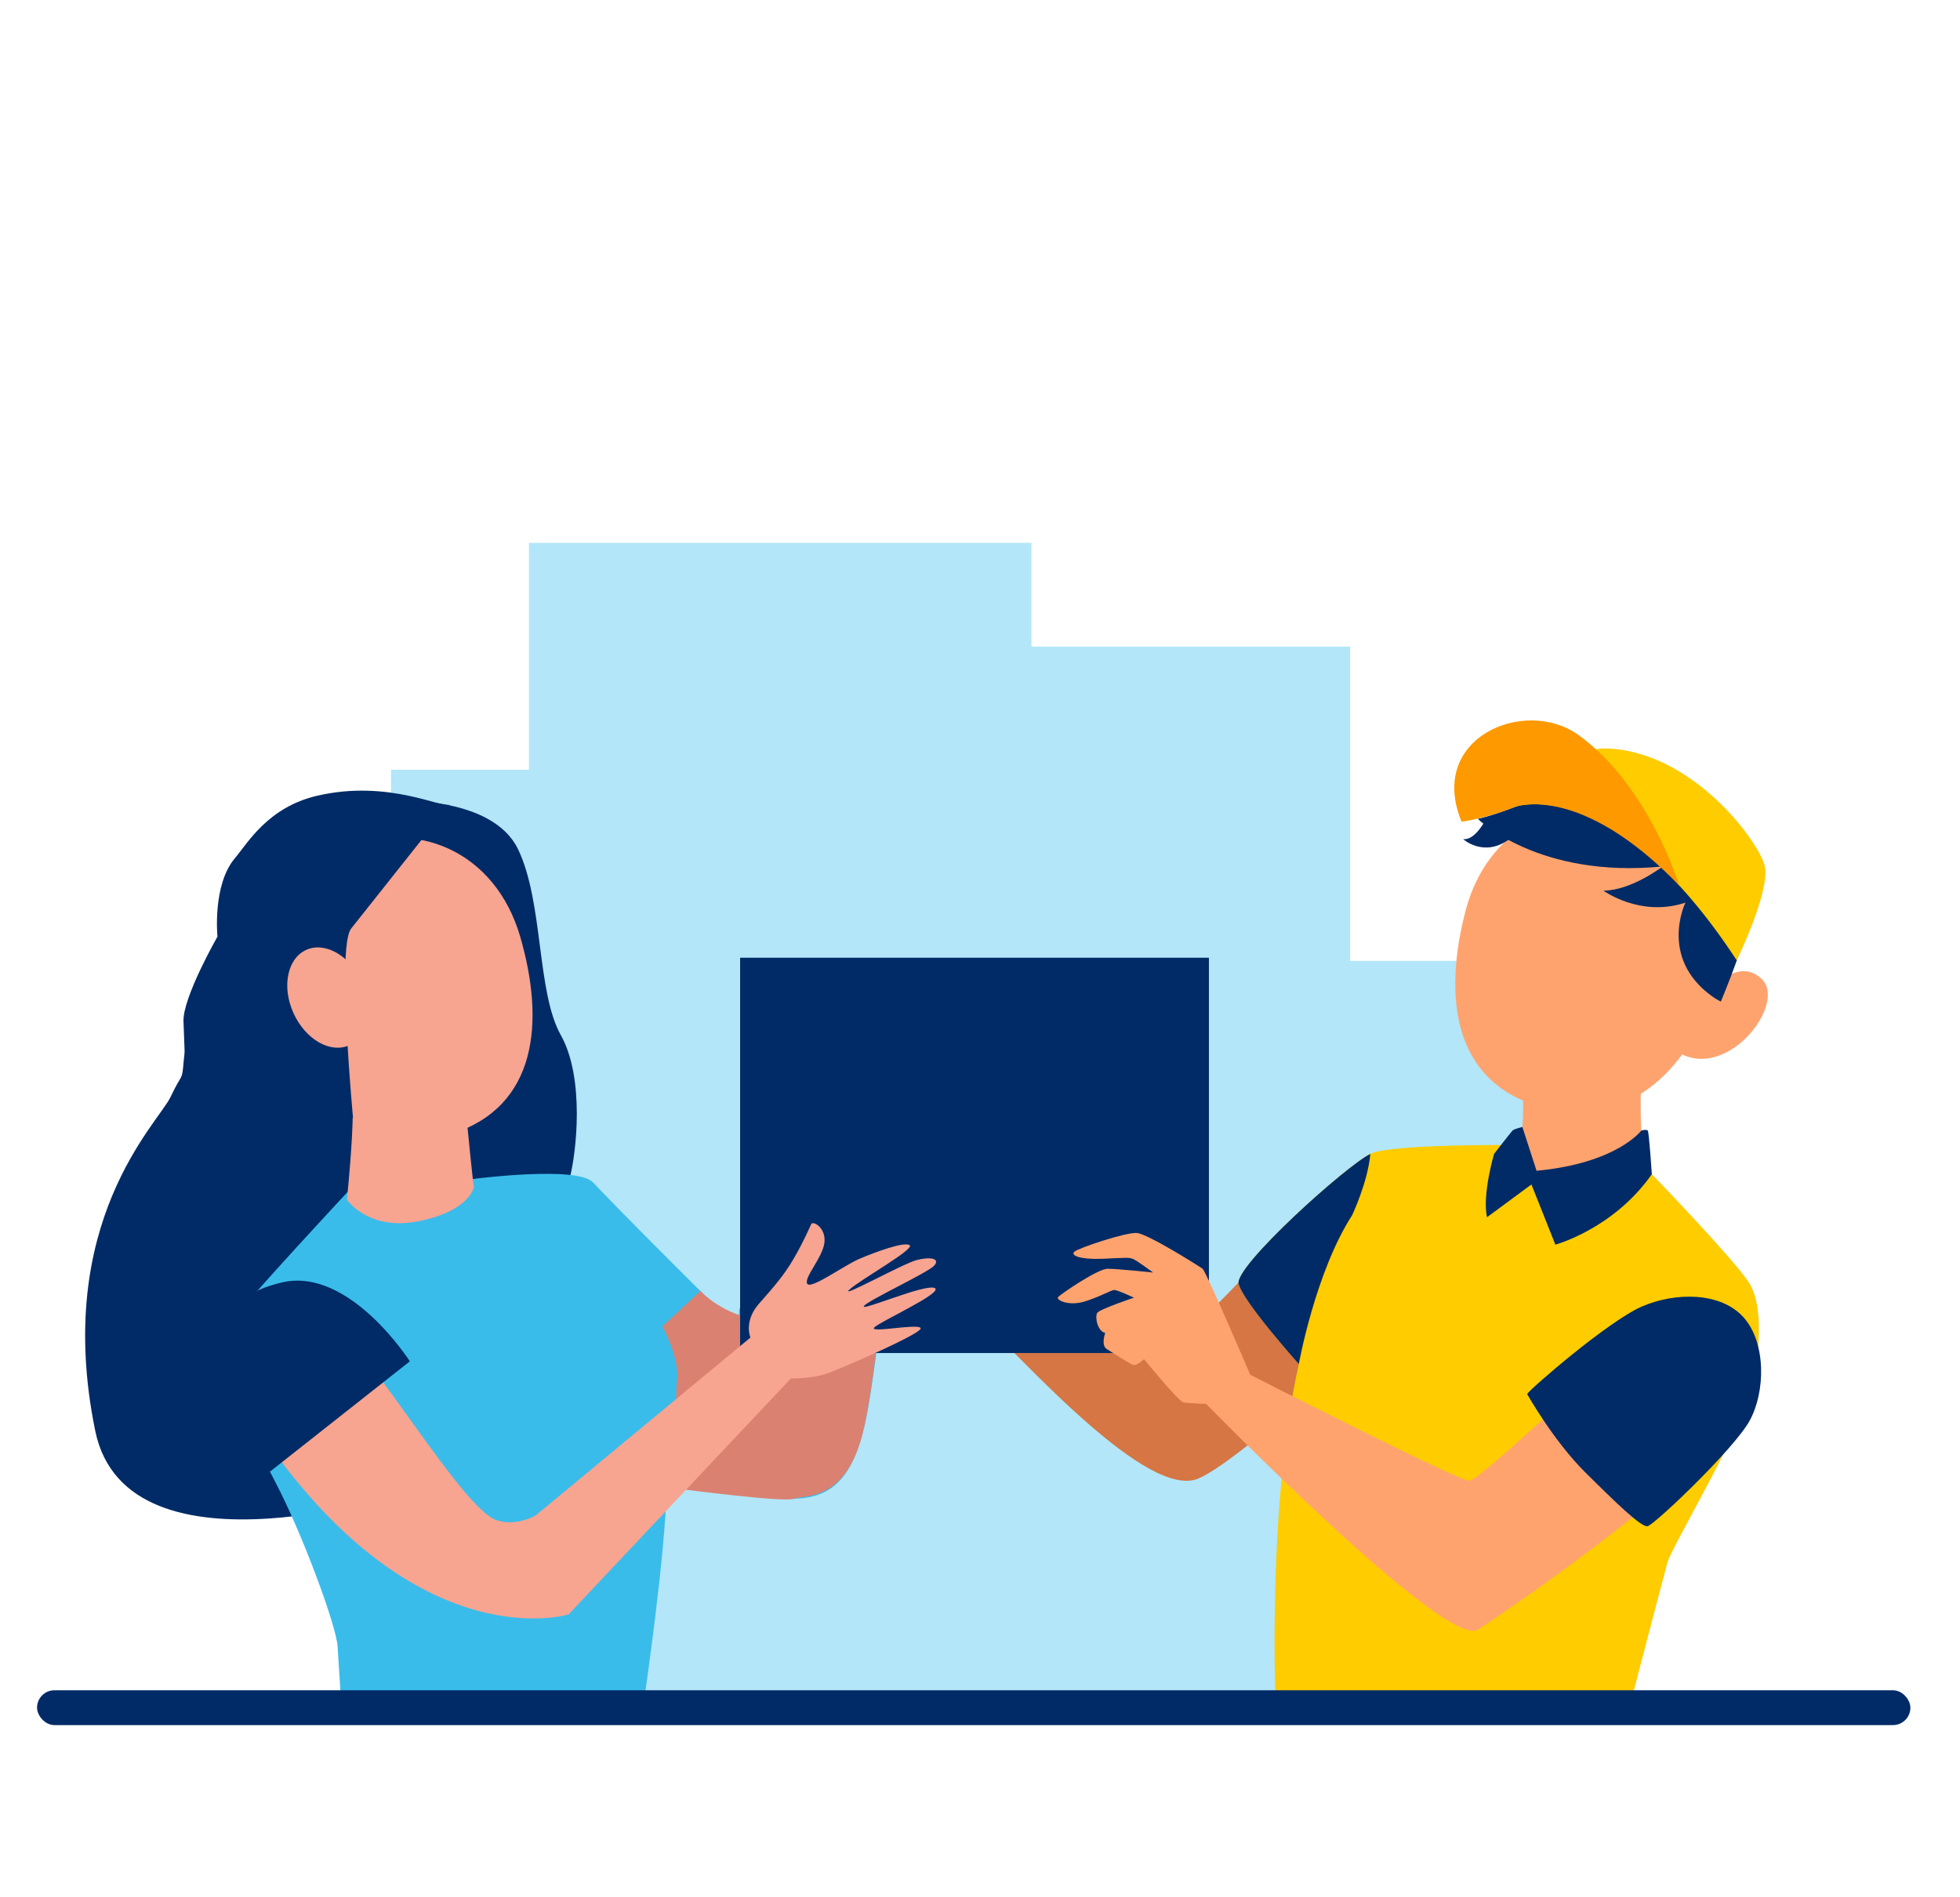
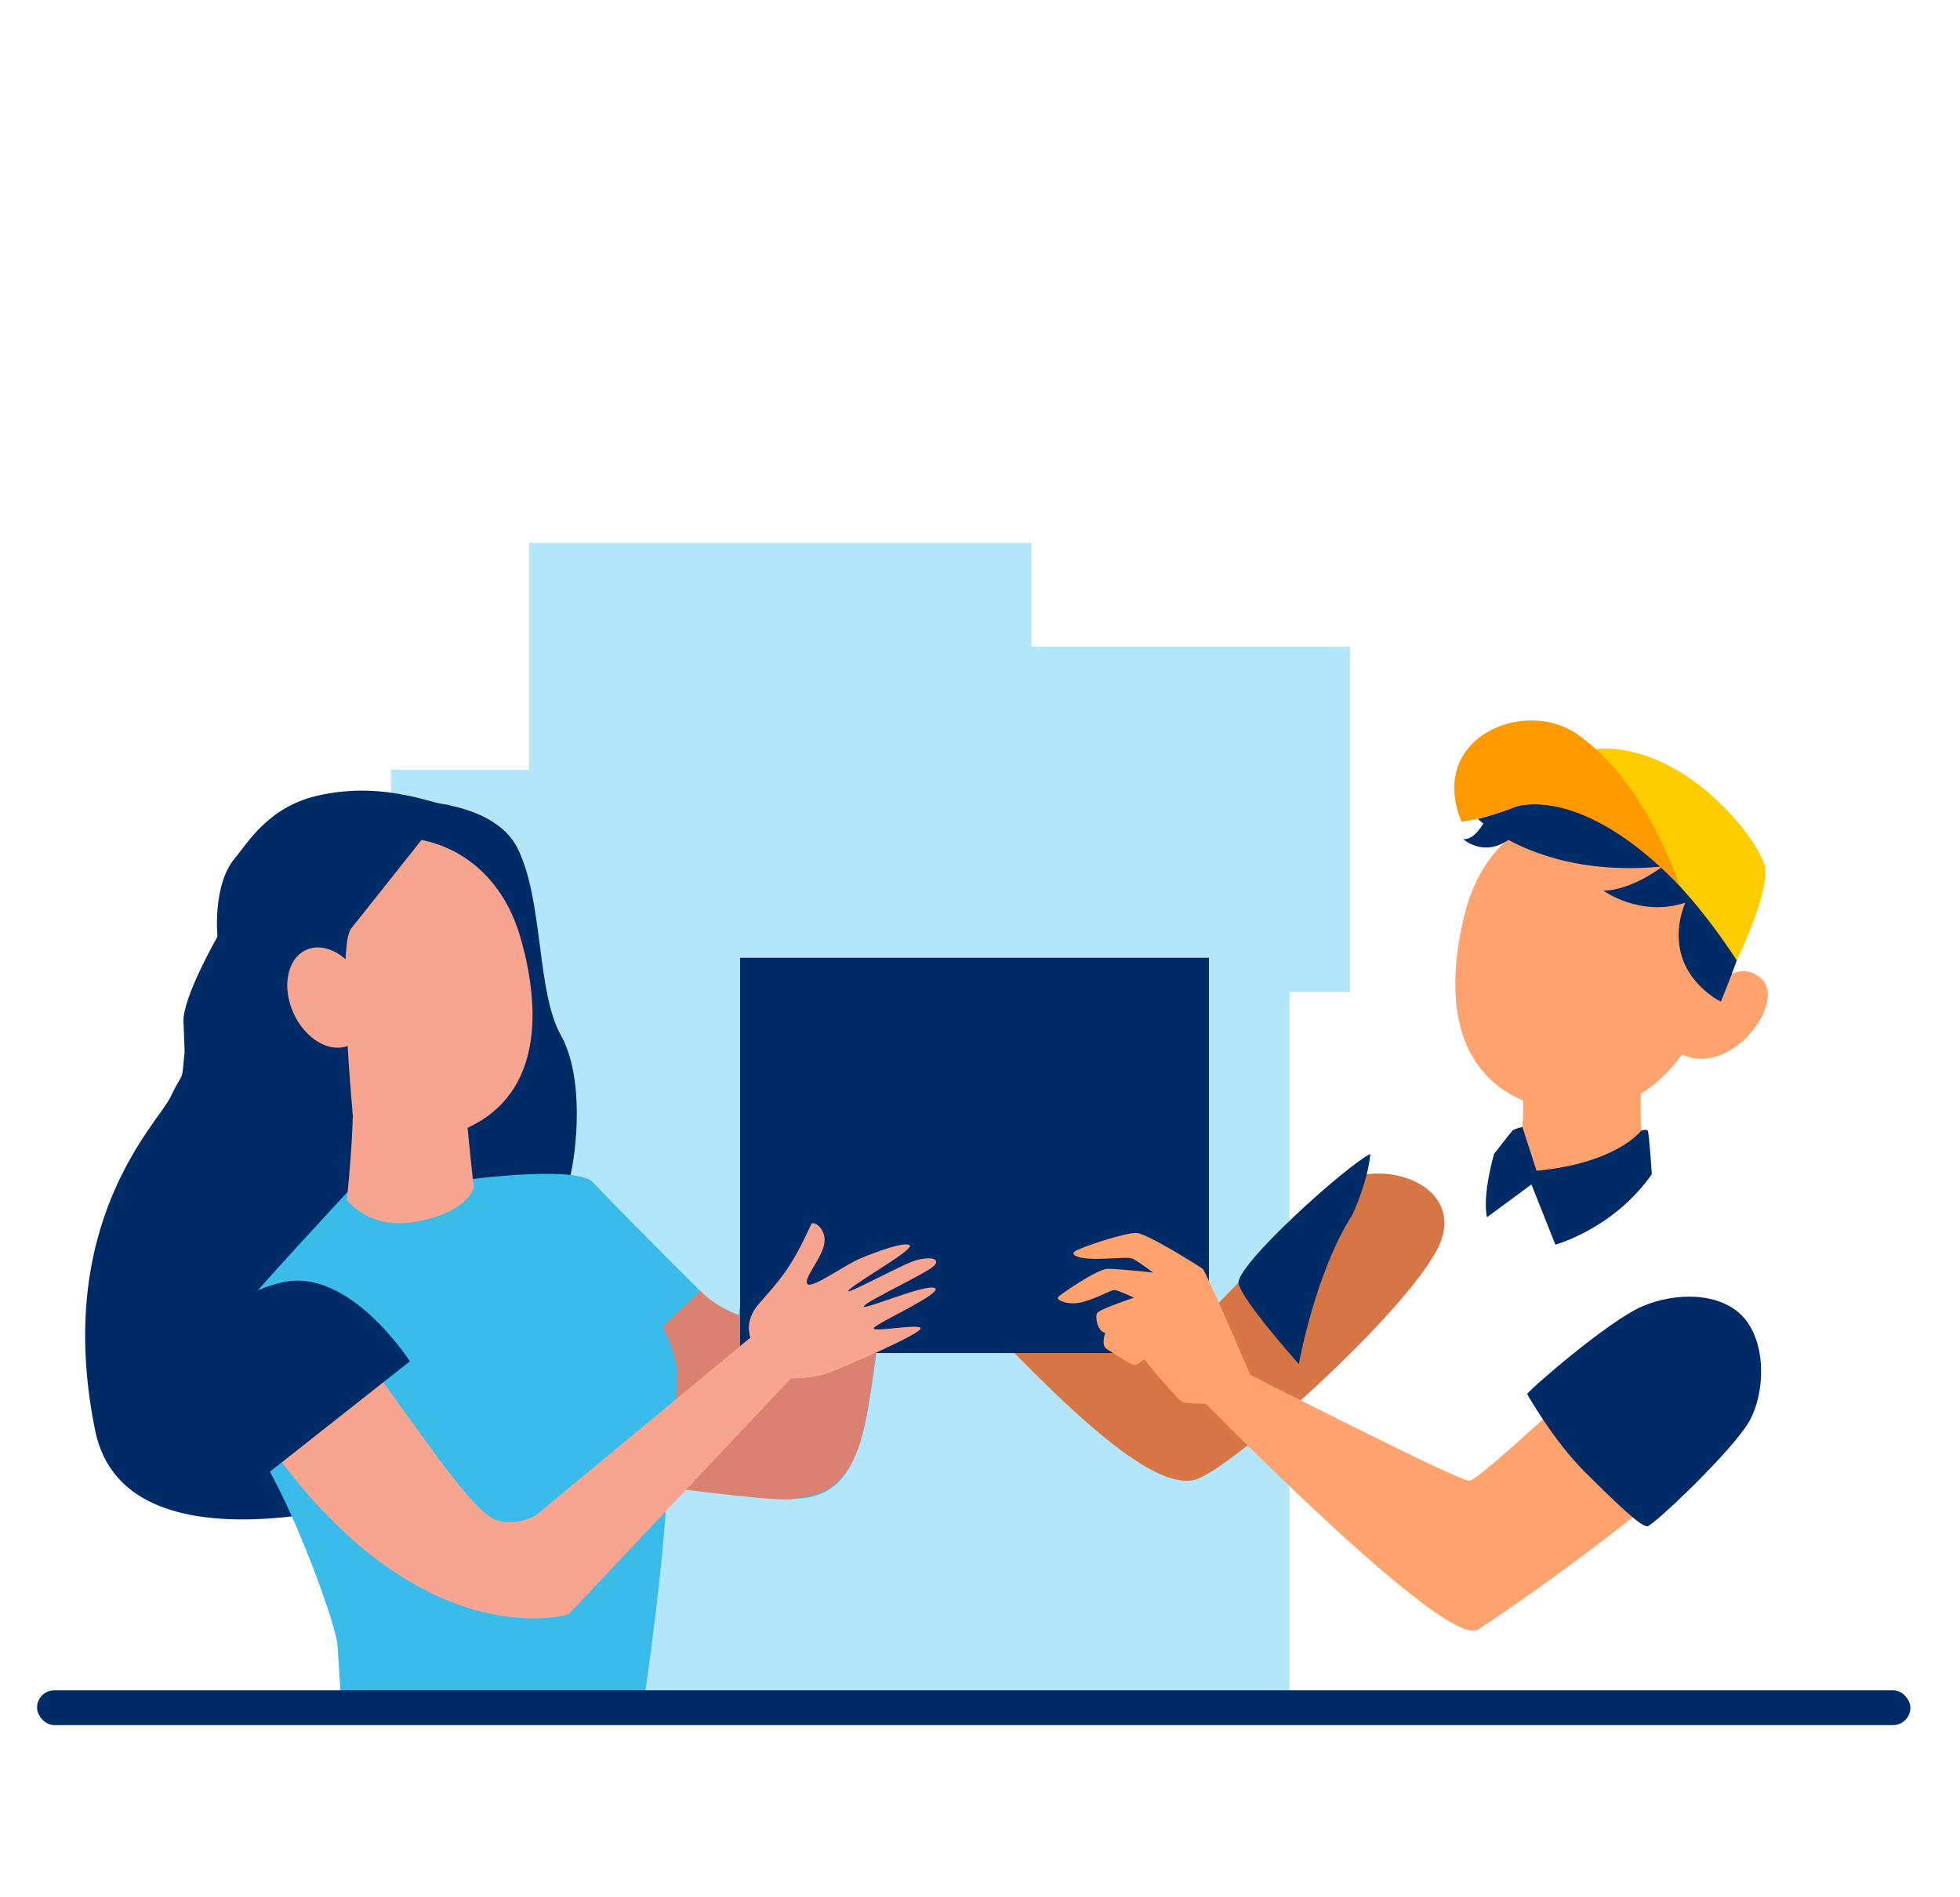
<svg xmlns="http://www.w3.org/2000/svg" id="Ebene_1" width="469.77" height="454.7" viewBox="0 0 469.77 454.7">
  <defs>
    <style>.cls-1{fill:#ffa36e;}.cls-1,.cls-2,.cls-3,.cls-4,.cls-5,.cls-6,.cls-7,.cls-8,.cls-9,.cls-10,.cls-11,.cls-12{stroke-width:0px;}.cls-2{fill:#f90;}.cls-3{fill:#184347;}.cls-13{clip-path:url(#clippath);}.cls-4,.cls-14{fill:none;}.cls-5{fill:#db8172;}.cls-6{fill:#f7a491;}.cls-7{fill:#b2e6f8;}.cls-8{fill:#fc0;}.cls-9{fill:#3abcea;}.cls-14{stroke:#a64912;stroke-miterlimit:10;stroke-width:.33px;}.cls-10{fill:#3b7977;}.cls-11{fill:#002b66;}.cls-12{fill:#d57644;}</style>
    <clipPath id="clippath">
      <path class="cls-4" d="M197.66,255.24c-2.49.15-1.64,4.14-2.95,7.65-1.31,3.5-2.29,8.82.91,9.93,3.19,1.12,12.77,1.23,16.31,2.64,3.54,1.41,7.05,1.26,7.54-1.69.49-2.95,1.97-9.64,2.3-12.04.33-2.39-10.17-7.31-24.1-6.49Z" />
    </clipPath>
  </defs>
  <path class="cls-1" d="M402.36,252.34l6.56-13.5s6.89-10.01,13.23-4.26c6.35,5.75-7.91,24.61-19.8,17.76Z" />
  <rect class="cls-7" x="93.71" y="184.53" width="215.35" height="223.33" />
  <rect class="cls-7" x="126.78" y="130.13" width="120.43" height="124.89" />
  <rect class="cls-7" x="243.77" y="155" width="79.83" height="82.78" />
-   <rect class="cls-7" x="295.24" y="230.34" width="79.83" height="82.78" />
  <path class="cls-11" d="M95.53,191.96s22.52-1.07,28.64,11.62c6.11,12.69,4.43,34.21,10.24,44.54,5.81,10.34,3.71,28.3,2.16,34.22-1.55,5.92-14.24,2.47-14.24,2.47l-11.79-1.87-2.81-38.39-12.2-52.59Z" />
  <path class="cls-6" d="M81.84,203.57c18.13-7.58,36.95.66,42.85,20.99,5.9,20.33,4.15,40.67-16.4,47.23-20.55,6.56-35.86-7.65-42.2-25.8-6.34-18.15-1.53-35.2,15.74-42.42Z" />
  <path class="cls-11" d="M107.74,192.88c-1.79.92-14.75-6.1-31.76-2.12-11.77,2.75-16.6,11.32-19.68,14.96-5.43,6.42-4.18,18.8-4.18,18.8,0,0-8.33,14.57-8.14,20.29.32,9.37.35,6.17.05,9.55-.46,5.11-.22,2.4-3.17,8.63-2.95,6.23-28.25,30.06-18.04,79.97,7.68,37.56,77.5,13.93,77.5,13.93,6.01-3.77-12.69-59.03-12.69-59.03,0,0-8.18-69.58-3.43-75.32" />
  <path class="cls-14" d="M207.57,243.71s5.27,8.1,4.75,16.71" />
  <path class="cls-14" d="M211.55,243.2s6.68.59,10.15,4.92" />
  <path class="cls-9" d="M83.4,285.63s-23.48,25.2-27.74,30.94c-4.26,5.74,4.1,26.89,10.33,38.7,6.23,11.81,14.59,34.27,14.92,39.36s.82,12.95.82,12.95h72.64s5.25-35.58,5.41-51.49c0,0,24.19,4.02,32.72,3.03s12.54-6.97,15.16-19.43c2.62-12.46,8.85-69.38,8.2-69.31-.66.07-16.52-5.14-18.04-3.11-1.15,1.54-16.23,45.68-17.05,46.01s-2.46-.16-3.28.16,0,4.59-.66,4.59-29.43-28.94-34.71-34.6c-3.75-4.02-28.29-.87-28.29-.87l-30.44,3.06Z" />
  <path class="cls-3" d="M85.91,275.73c.42,0,.42-.66,0-.66s-.42.66,0,.66h0Z" />
  <path class="cls-10" d="M197.66,255.24c-2.49.15-1.64,4.14-2.95,7.65-1.31,3.5-2.29,8.82.91,9.93,3.19,1.12,12.77,1.23,16.31,2.64,3.54,1.41,7.05,1.26,7.54-1.69.49-2.95,1.97-9.64,2.3-12.04.33-2.39-10.17-7.31-24.1-6.49Z" />
  <g class="cls-13">
    <path class="cls-3" d="M201.92,253.64c-1.45.81-2.51,2-3.08,3.56s-.64,3.3-.77,4.95c-.12,1.47-.42,2.76-.9,4.15-.53,1.5-1.1,3-1.43,4.56-.27,1.27-.44,2.77.44,3.85.26.33.73-.14.46-.46-.74-.92-.46-2.38-.22-3.43.32-1.41.83-2.76,1.31-4.12.4-1.14.79-2.27.91-3.48.16-1.58.18-3.2.53-4.76.42-1.86,1.41-3.31,3.09-4.25.37-.21.04-.77-.33-.57h0Z" />
-     <path class="cls-3" d="M202.63,275.27c-1.06-3.94,1.5-7.24,2.15-10.99.44-2.52.38-5.1.99-7.6.28-1.13.69-2.69,1.84-3.23.38-.18.05-.74-.33-.57-1,.46-1.5,1.59-1.84,2.57-.47,1.39-.69,2.87-.86,4.32-.15,1.29-.23,2.59-.38,3.87-.21,1.9-1.02,3.67-1.66,5.45-.75,2.08-1.14,4.17-.55,6.34.11.41.74.23.63-.17h0Z" />
    <path class="cls-3" d="M212.08,254.53c-1.64,2.85-1.81,6.35-2.25,9.53-.26,1.88-.65,3.74-.96,5.62-.34,2.12-.67,4.25-1.09,6.36-.08.41.55.59.63.17.4-2.03.72-4.07,1.05-6.12.31-1.89.7-3.78.97-5.68.46-3.17.57-6.72,2.21-9.56.21-.37-.36-.7-.57-.33h0Z" />
    <path class="cls-3" d="M217.07,256.99c.04.86.43,1.66.59,2.5.22,1.14-.13,2.26-.6,3.3-.8,1.77-1.92,3.36-2.36,5.28-.4,1.76-.48,3.59-.75,5.37s-.67,3.63-1.92,4.97c-.29.31.18.77.46.46,1.97-2.11,2.11-5.26,2.42-7.97.17-1.44.35-2.91.92-4.26.66-1.57,1.68-2.98,2.22-4.6.27-.82.41-1.67.27-2.53s-.56-1.66-.6-2.51c-.02-.42-.67-.42-.66,0h0Z" />
  </g>
  <path class="cls-6" d="M56.6,316.73s1.38-9.97,12.99-8.44c11.62,1.53,39.59,52.74,49.38,56.1,9.78,3.36,20.71-10.49,20.71-10.49l-3.44,33.11s-34.62,10.69-70.89-39.44c0,0-13.34-18.28-8.75-30.84Z" />
  <path class="cls-11" d="M67.61,307.41c16.16-3.75,30.62,18.92,30.62,18.92l-33.52,26.44s-30.23-37.68,2.9-45.36Z" />
  <ellipse class="cls-6" cx="78.54" cy="239.14" rx="9.02" ry="12.54" transform="translate(-91.34 53.41) rotate(-24.27)" />
  <path class="cls-5" d="M167.74,309.59l-8.95,8.35s4.09,7.74,3.49,12.75c-.6,5.01,0,26.14,0,26.14,0,0,25.64,3.41,28.09,2.43,2.45-.98,12.7.93,16.67-16.8s6.18-55.42,6.18-55.42l-25.44-3.29s5.04,33.34-4.98,32.64c-9.29-.65-15.11-7.09-15.11-7.09" />
  <path class="cls-12" d="M286.29,354.74c8.76-2.17,54.82-43.58,59.3-57.88,4.49-14.3-17.33-20.26-27.34-11.35-7.88,7.01-31.32,33.54-34.07,33.54s-52.47-25.4-52.47-25.4c0,0,2.21-4.42-1.46-8.62-3.67-4.2-6.08-6.93-8.4-10.94-2.32-4.01-3.68-7.27-4.14-8.2-.46-.93-3.68.95-3.15,4.57.52,3.61,5.01,8.35,4.07,9.74-.94,1.38-8.73-4.42-12.57-6.05-3.84-1.63-10.73-4.18-11.95-3.23-1.22.95,11.92,8.32,14.45,10.66,2.52,2.34-12.77-6.23-16.11-7.11-3.34-.88-5.77-.37-4.18,1.36,1.59,1.72,16.15,8.47,16.82,9.72.67,1.25-14.82-5.5-17-4.38s13.51,8.2,14.54,9.53c1.02,1.33-10.72-1.12-11.16.09s17.79,9.13,21.91,10.71c4.12,1.58,7.53-.3,9.13,1.36,21.3,22.06,50.67,55.13,63.78,51.88Z" />
-   <path class="cls-8" d="M395.91,281.47s18.86,19.51,23.12,25.74c4.26,6.23,2.79,21.32-1.48,31.81-4.26,10.49-17.05,32.47-17.87,35.42s-8.69,33.12-8.69,33.12h-85.27s-1.97-46.9,5.58-80.6c0,0-13.45-15-14.43-19.27-.98-4.26,26.56-28.97,31.81-31.21s33.84-2,33.84-2l33.39,6.97Z" />
  <path class="cls-11" d="M324.09,291.27s3.75-7.87,4.35-14.66c-5.8,2.84-32.54,26.9-31.57,31.1.98,4.26,14.43,19.27,14.43,19.27,0,0,3.94-21.97,12.79-35.7Z" />
  <path class="cls-1" d="M393.53,256.77s-1.03,10.5.72,23.89c0,0-4.88,7.8-17.19,5.66-12.31-2.14-13.33-7.8-13.33-7.8,0,0,2.3-10.38.86-19.84l28.94-1.91Z" />
  <path class="cls-1" d="M393.41,196.24c-18.35-7.02-36.91,1.77-42.2,22.27-5.29,20.5-2.93,40.77,17.82,46.71,20.74,5.94,35.61-8.73,41.4-27.06,5.79-18.33.47-35.23-17.01-41.92Z" />
  <path class="cls-11" d="M412.67,208.49s-.64-6.89-8.71-13.28c-8.07-6.4-19.21-10.99-32.84-5.08-6.4,2.77-12.1,5.02-16.91,6.17h0s14.46,14.36,44.3,11.4c0,0-7.42,5.73-14.2,5.81,0,0,8.87,6.47,19.65,2.86,0,0-6.43,13.12,6.28,22.38.75.55,1.49.99,2.22,1.34,3.07-7.5,6.88-17.6,6.88-21.42,0-6.4-6.66-10.17-6.66-10.17Z" />
  <path class="cls-8" d="M363.25,193.37s23.54-8.13,53.01,36.84c0,0,8.04-16.54,6.73-22.52-1.31-5.98-17.83-28.2-38.69-28.28-7.48-.03-21.05,13.96-21.05,13.96Z" />
  <path class="cls-2" d="M402.47,212.25s-7.24-23.88-24.16-36.07c-12.79-9.21-36.35.6-28,20.8,0,0,6.06-.8,12.94-3.62,0,0,15.46-5.71,39.21,18.89Z" />
  <path class="cls-11" d="M368.28,280.65l-3.4-10.5s-1.97.46-2.36.86c-.39.4-4.42,5.59-4.42,5.59,0,0-2.86,9.62-1.71,15.2l10.66-7.87,5.74,14.43s13.94-3.77,23.12-16.89c0,0-.66-10.09-.98-10.46s-1.54,0-1.54,0c0,0-5.84,7.84-25.1,9.64Z" />
  <rect class="cls-11" x="177.39" y="229.58" width="112.36" height="94.76" />
  <path class="cls-1" d="M289.11,336.53s-4.24-.15-5.44-.35c-1.2-.2-9.48-10.38-9.48-10.38,0,0-1.6,1.6-2.5,1.4s-4.89-2.9-6.39-3.79c-1.5-.9-.4-3.89-.4-3.89-1.9-.4-2.51-3.9-1.92-4.8.6-.9,8.8-3.65,8.8-3.65,0,0-3.89-1.84-4.69-1.84s-3.79,1.8-7.39,2.83c-3.59,1.03-6.69-.43-6.09-1.13.6-.7,9.48-6.79,11.88-6.79s10.88.9,10.88.9c0,0-3.89-2.9-4.89-3.29-1-.4-2.2-.2-7.39,0-5.19.2-7.59-.8-6.59-1.7,1-.9,12.38-4.69,14.98-4.49,2.6.2,14.98,7.99,15.77,8.59.8.6,11.41,25.4,11.41,25.4,0,0,49.72,25.4,52.47,25.4s34.83-31.35,42.31-36.06c7.48-4.71,28.75,2.33,24.26,16.63-4.49,14.3-56.86,50.26-64.47,55.12-7.61,4.86-65.13-54.1-65.13-54.1Z" />
  <path class="cls-11" d="M366.01,334.16s6.27,11.15,13.85,18.69c7.58,7.54,13.48,13.23,15.01,13.01,1.53-.22,20.65-18.39,24.46-25.26,3.81-6.88,4.03-18.72-1.44-24.82-5.47-6.1-16.35-6.07-24.36-2.59-8,3.48-26.43,19.44-27.52,20.97Z" />
  <path class="cls-11" d="M355.73,197.08s-2.35,4.41-5.04,4.07c0,0,4.93,4.51,11.06.02,6.13-4.49-6.02-4.09-6.02-4.09Z" />
  <path class="cls-6" d="M179.86,320.63s-1.67-3.86,2.01-8.06c3.68-4.19,6.09-6.92,8.41-10.93,2.33-4.01,3.7-7.26,4.15-8.19.46-.93,3.68.96,3.15,4.57-.53,3.61-5.02,8.35-4.09,9.73.94,1.38,8.74-4.4,12.58-6.03,3.84-1.63,10.74-4.17,11.96-3.21,1.22.95-11.94,8.3-14.46,10.64-2.53,2.34,12.78-6.21,16.12-7.09,3.34-.88,5.77-.36,4.18,1.36-1.59,1.72-16.16,8.44-16.83,9.7-.67,1.25,14.83-5.48,17.01-4.35,2.18,1.13-13.53,8.18-14.55,9.5-1.03,1.33,10.72-1.1,11.16.11s-17.81,9.11-21.93,10.68c-4.12,1.57-9.14,1.35-9.14,1.35l-53.34,56.61-16.05-16.97,59.66-49.42Z" />
  <path class="cls-6" d="M84.53,267.96s-.04,6.18-1.38,19.61c0,0,5.11,7.65,17.35,5.14,12.24-2.51,13.08-8.2,13.08-8.2,0,0-.1.38-1.72-16.19l-27.33-.36Z" />
  <rect class="cls-11" x="8.88" y="405.18" width="449" height="8.35" rx="4.17" ry="4.17" />
</svg>